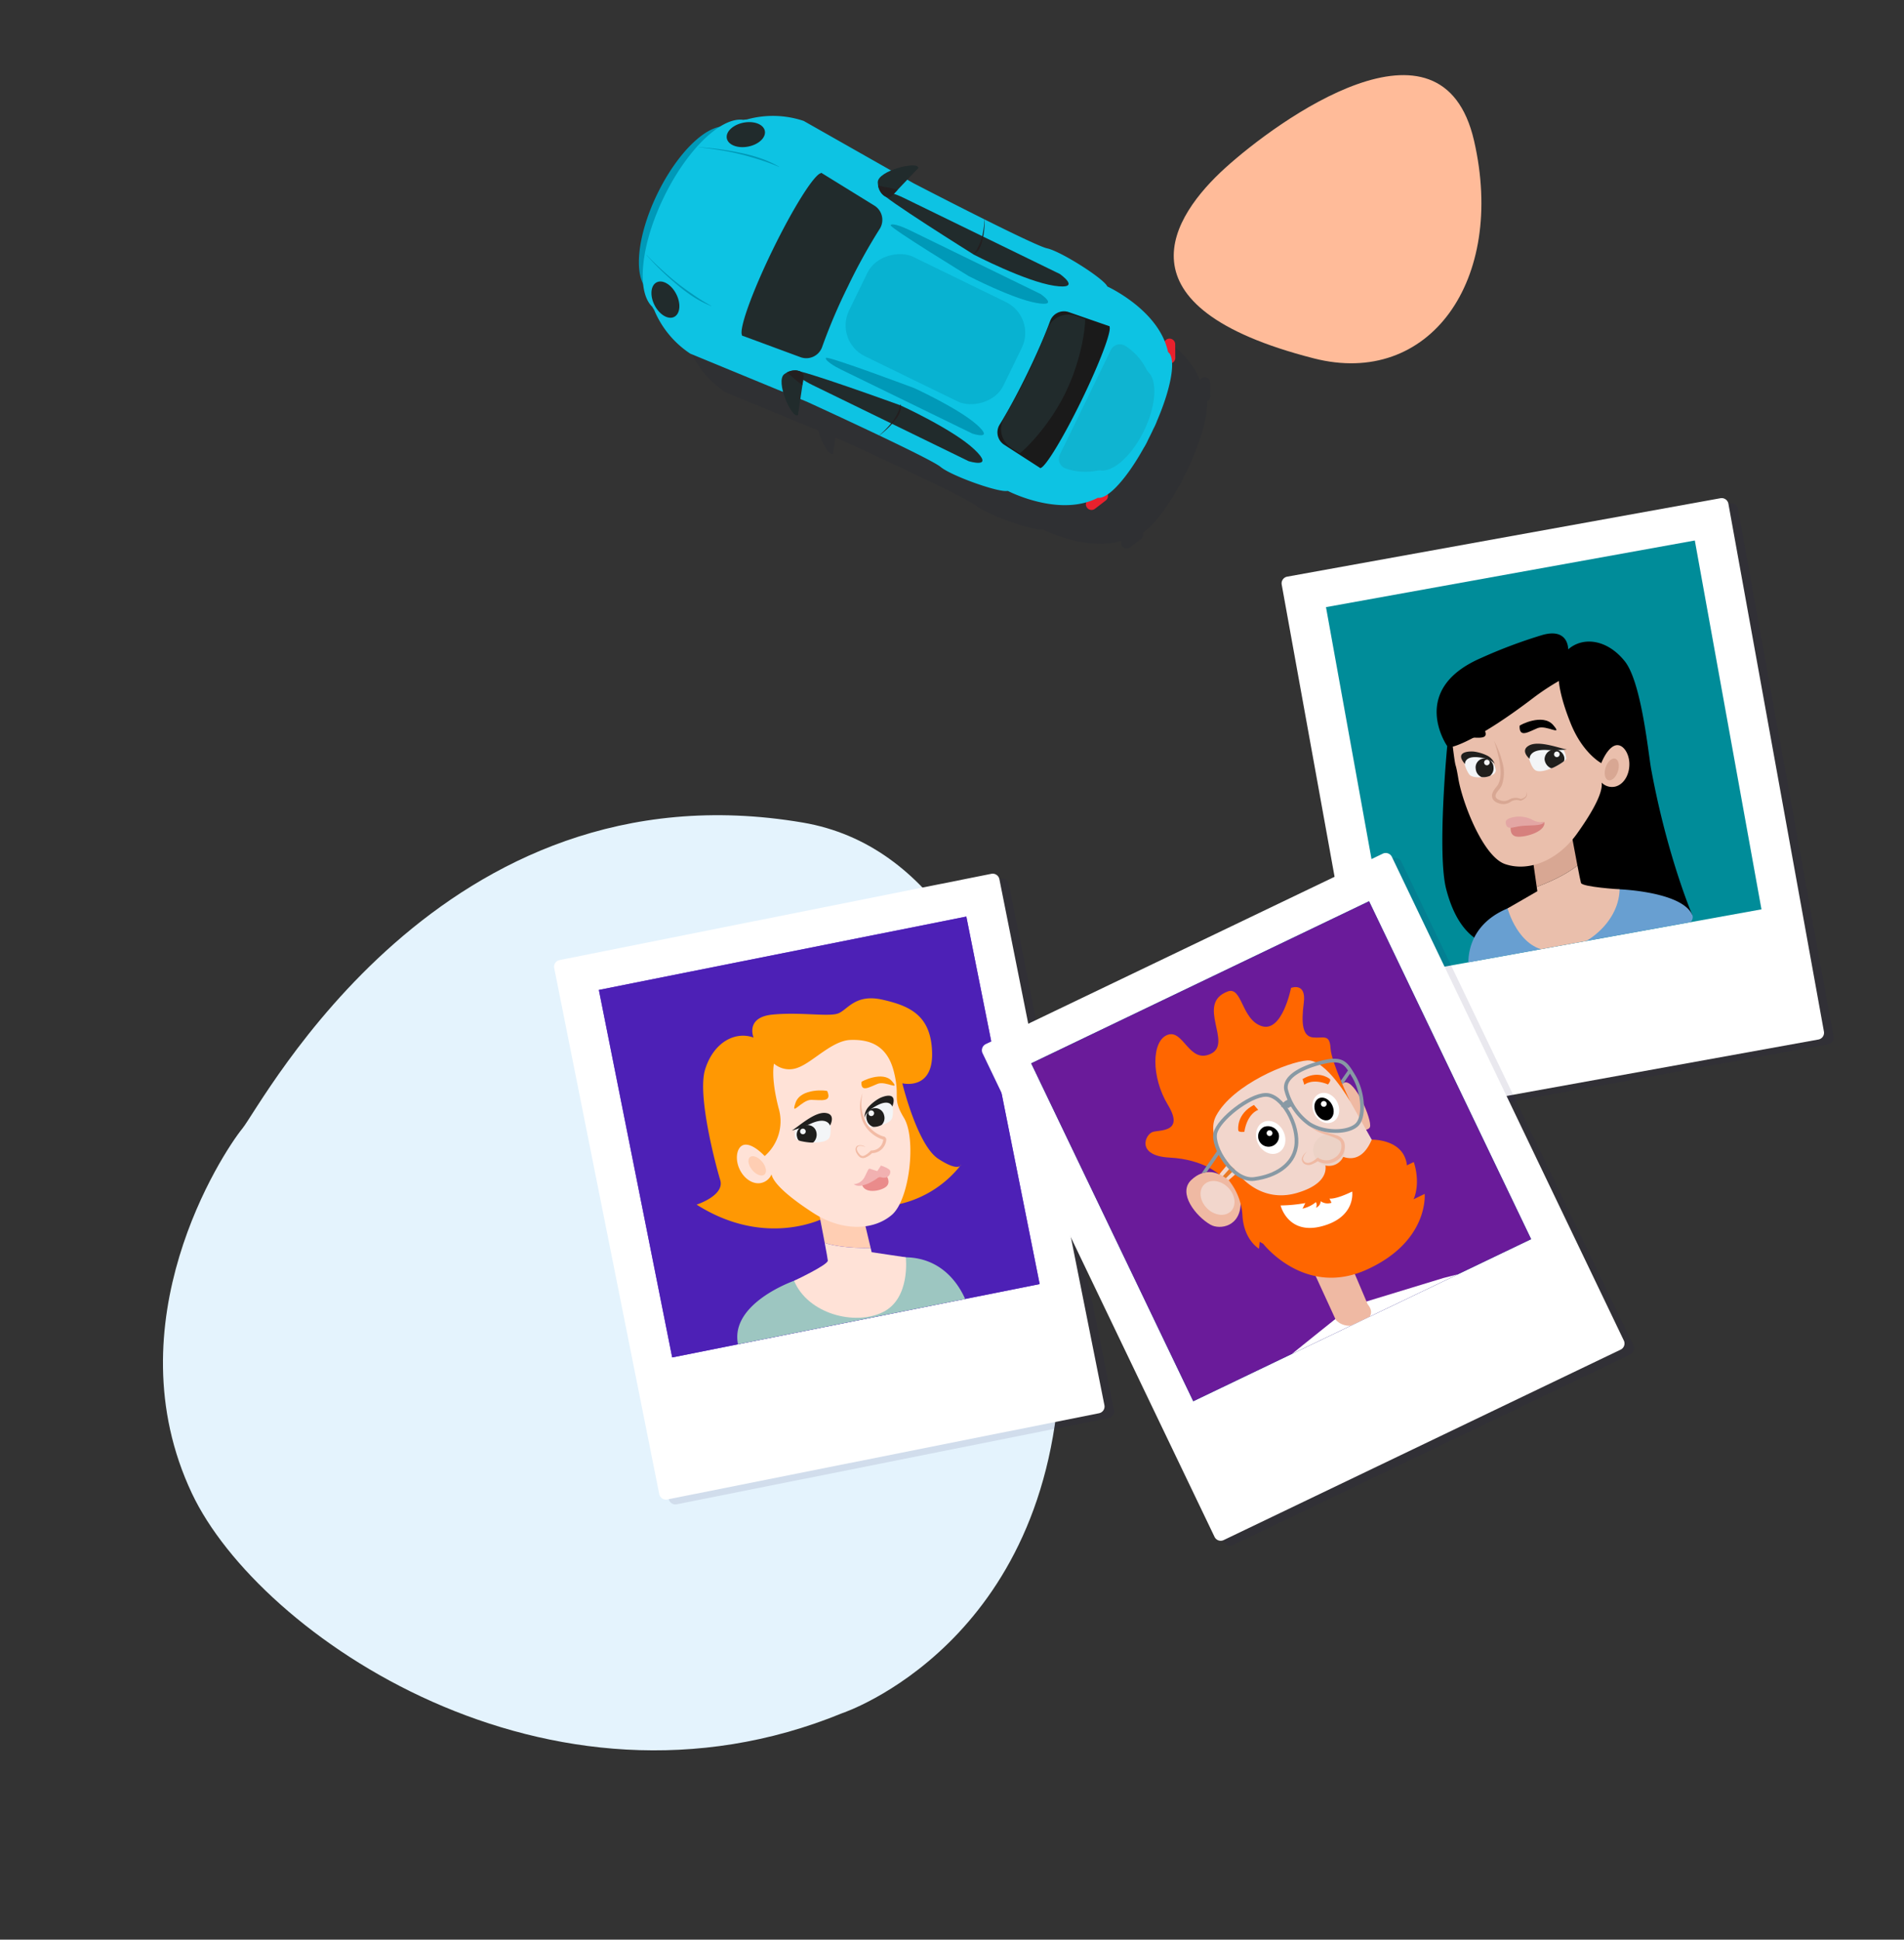
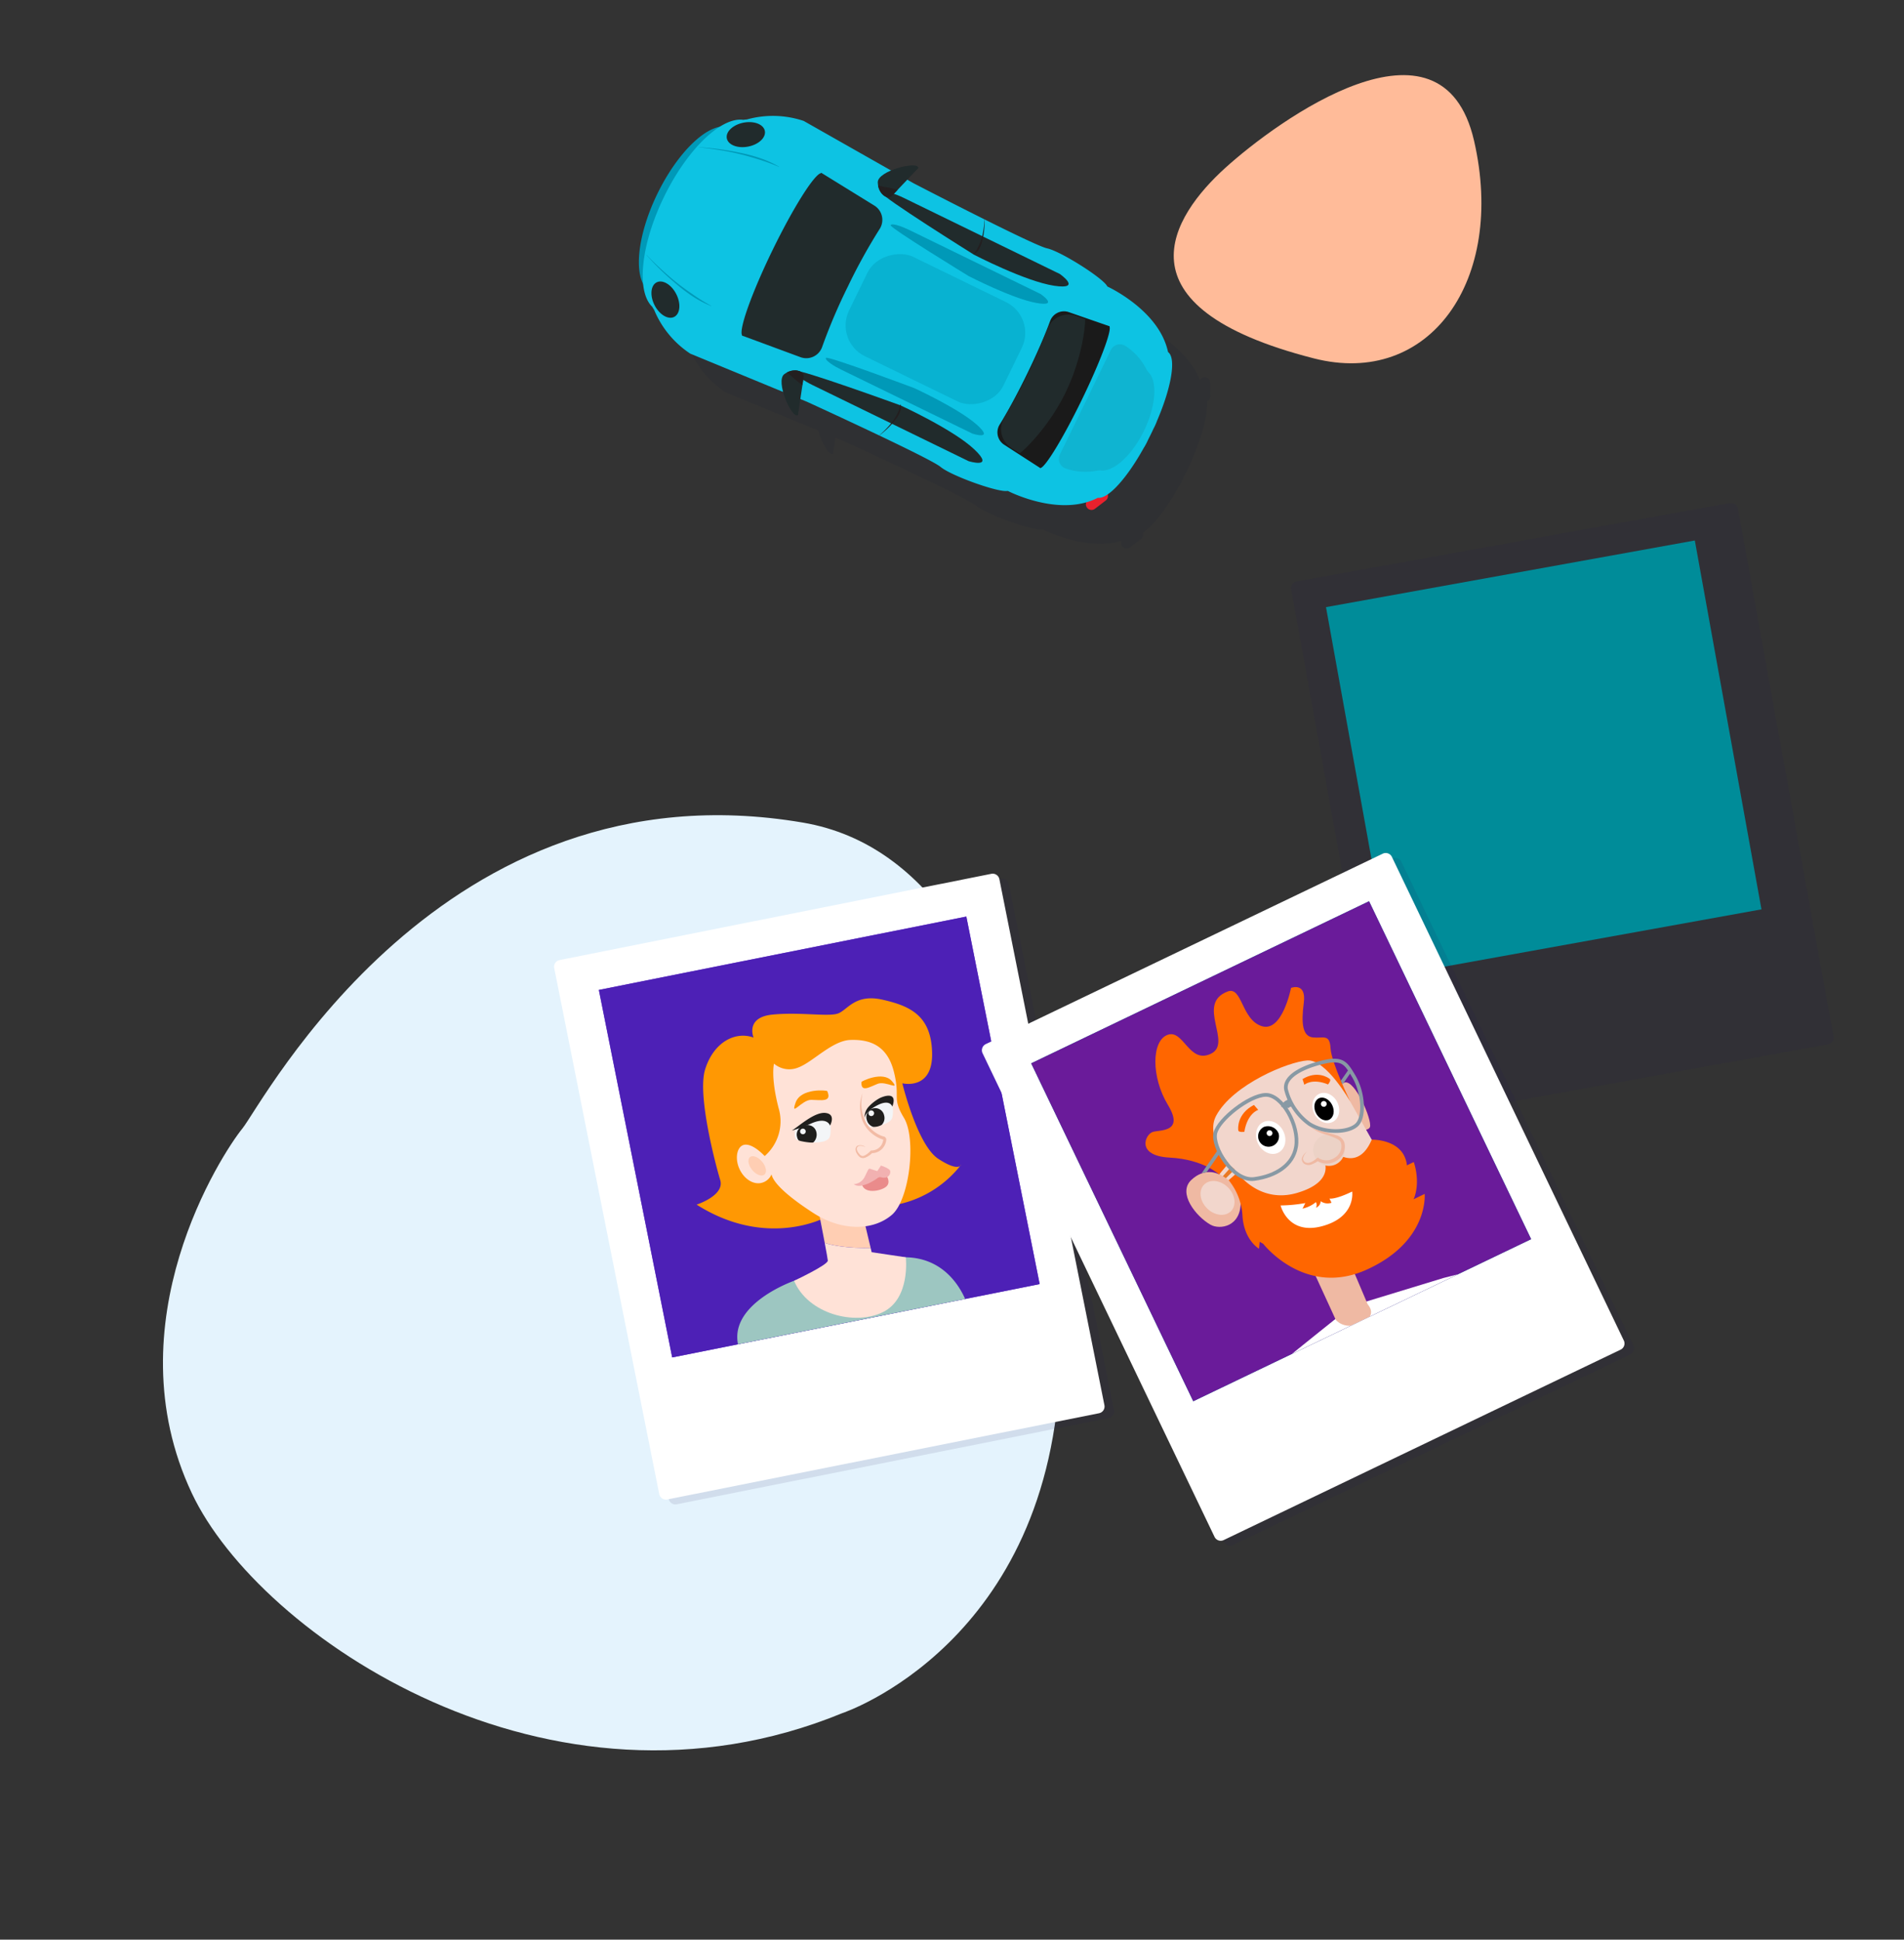
<svg xmlns="http://www.w3.org/2000/svg" width="468.267" height="476.987" viewBox="0 0 468.267 476.987">
  <rect x="0" y="0" width="468.267" height="476.987" fill="#333333" stroke="none" />
  <defs>
    <clipPath id="a">
      <rect width="92.165" height="92.165" transform="translate(0 91.534) rotate(-83.292)" fill="none" />
    </clipPath>
    <clipPath id="b">
      <rect width="92.165" height="92.164" transform="matrix(0.117, -0.993, 0.993, 0.117, 0, 91.534)" fill="#4d20b6" />
    </clipPath>
    <clipPath id="c">
      <rect width="92.164" height="92.164" transform="translate(0 91.324) rotate(-82.257)" fill="none" />
    </clipPath>
    <clipPath id="d">
-       <rect width="92.165" height="92.165" transform="translate(0 91.325) rotate(-82.258)" fill="none" />
-     </clipPath>
+       </clipPath>
    <clipPath id="e">
      <rect width="92.166" height="92.166" transform="translate(0 12.231) rotate(-7.626)" fill="none" />
    </clipPath>
    <clipPath id="f">
      <rect width="92.165" height="92.165" transform="translate(0 12.229) rotate(-7.625)" fill="#6a1b9a" />
    </clipPath>
  </defs>
  <g transform="translate(-1073.236 -5853.013)">
    <path d="M29.615,49.942S-30.5,156,20.561,196.83c70.393,56.294,149.676,3.916,156.949,1.007s51.31-26.158,54.328-72.438C234.347,86.925,195.62,9.7,118.151.645,118.151.645,64.829-9.416,29.615,49.942Z" transform="matrix(-0.875, 0.485, -0.485, -0.875, 1384.115, 6217.547)" fill="#e4f3fd" />
    <path d="M260.679,38.934c2.984-51.206,27.83-40.784,41.764-30.369S352.948,53.092,320.729,67.4s-61.755.787-60.05-28.469" transform="translate(1308.406 6189.605) rotate(-79)" fill="#fb9" />
    <g transform="translate(1373.754 6116.93) rotate(-18)">
      <g transform="translate(-163.607 -111.188)">
        <g transform="translate(0 34.369)">
          <g transform="translate(1.849 1.849)" opacity="0.1" style="mix-blend-mode:multiply;isolation:isolate">
            <path d="M110.363,173.206,2.822,160.558a1.68,1.68,0,0,1-1.472-1.866l15.405-131a1.682,1.682,0,0,1,1.869-1.473L126.162,38.862a1.683,1.683,0,0,1,1.475,1.866l-15.405,131a1.685,1.685,0,0,1-1.869,1.476" transform="translate(-1.338 -26.202)" fill="#1c1354" />
            <rect width="92.165" height="92.165" transform="translate(13.425 101.51) rotate(-83.292)" fill="#1c1354" />
            <g transform="translate(13.425 9.976)">
              <g transform="translate(0 0)" clip-path="url(#a)">
                <path d="M49.6,51.152s-.477-5.391,6.173-3.934S68.7,52.038,71.2,51.936s5.5-3.382,11.448.16S92.87,59.5,90.181,68.362s-9.26,4.791-9.26,4.791-1.2,15.559,2.653,20.369,4.942,3.122,4.942,3.122a26.773,26.773,0,0,1-19.477,4.284,145.67,145.67,0,0,0-16.306-2.254s-16.094,3-29.149-12.78c0,0,7.309.025,7.39-3.938s1.051-21.6,4.867-27.018C39.887,49.2,45.808,48.2,49.6,51.152" transform="translate(-6.261 -28.241)" fill="#1c1354" />
                <path d="M46.7,93.317l-5.847.117s-16.768.352-17.939,10.589c-.717,6.267,41.235,14.964,56.668,9.383,0,0,.968-12.9-10.813-16.981A57.926,57.926,0,0,0,46.7,93.317" transform="translate(-6.52 -10.563)" fill="#1c1354" />
                <path d="M54.435,85.063l-9.846-4.788s-.821,6.849-1.432,11.583c1.787,1.285,4.921,2.966,10.359,4.676Z" transform="translate(1.222 -15.509)" fill="#1c1354" />
                <path d="M56.209,94.391l.084-1.06c-5.438-1.71-8.571-3.391-10.359-4.675-.292,2.252-.534,4.027-.616,4.358-.258,1.027-9.428,2.162-9.428,2.162.731,8.808,10.748,15.172,18.351,14.095s9.565-11.1,9.565-11.1Z" transform="translate(-1.556 -12.305)" fill="#1c1354" />
                <path d="M48.889,55.53A5.773,5.773,0,0,0,54.2,58.282c3.811-.119,10.027-3.731,14.36-2.487s8.206,3.837,7.767,10.656-2.5,5.85-1.151,11.657S70.282,97.686,64.93,99.873c-5.707,2.333-13.04-.09-18.186-6.419s-7.049-10.236-6.849-12.211a3.567,3.567,0,0,1-3.5,1.151c-2.155-.525-3.6-2.965-3.634-5.611s1.53-5.153,3.486-4.409,3.436,4.062,3.436,4.062a11.335,11.335,0,0,0,6.906-10.169c.48-7.916,2.3-10.737,2.3-10.737" transform="translate(-2.752 -24.968)" fill="#1c1354" />
                <path d="M53.463,68.161s-.459,3.469-1.57,4.48c-1.655,1.5-7.689-1.442-7.913-2.314s.7-2.47.7-2.47l5.512-.7Z" transform="translate(1.523 -20.524)" fill="#1c1354" />
                <path d="M53.084,70.1s2.393-2.21-.127-3.324-7.47,1.214-9.206,1.584a31.513,31.513,0,0,0,5.2-.206c4.232-.4,4.136,1.946,4.136,1.946" transform="translate(1.449 -20.784)" fill="#1c1354" />
                <path d="M64.271,69.788a7.336,7.336,0,0,1-.987,2.771c-.887,1.323-5.077,1-6.039.315-.838-.593-.538-1.256-.444-1.737a3.781,3.781,0,0,1,2.01-2.517c1.368-.657,5.459-2.322,5.46,1.168" transform="translate(6.387 -20.337)" fill="#1c1354" />
                <path d="M57.041,70.837a2.4,2.4,0,0,0,.973,2.044,4.124,4.124,0,0,0,2.119.185A2.377,2.377,0,0,0,61.443,71a2.207,2.207,0,1,0-4.4-.16" transform="translate(6.528 -19.987)" fill="#1c1354" />
                <path d="M56.783,70.653A3.727,3.727,0,0,1,58.529,68.4a10.591,10.591,0,0,1,3.041-1.153c.8-.195,5.242-.546,2.549,2.9,0,0,.075-2.033-3.395-1.457s-3.941,1.968-3.941,1.968" transform="translate(6.43 -20.534)" fill="#1c1354" />
                <path d="M44.3,69.779a1.824,1.824,0,0,0,.111.894c.16.3,2.99,1.753,3.322,1.594a2.657,2.657,0,0,0,1.457-2.31,2.162,2.162,0,0,0-2.366-2.245A2.16,2.16,0,0,0,44.3,69.779" transform="translate(1.658 -20.312)" fill="#1c1354" />
                <path d="M45.1,68.758a.692.692,0,1,0,.717-.666.693.693,0,0,0-.717.666" transform="translate(1.962 -20.166)" fill="#1c1354" />
                <path d="M59.047,69.489a.692.692,0,1,1-.665-.716.691.691,0,0,1,.665.716" transform="translate(6.767 -19.906)" fill="#1c1354" />
                <path d="M59.069,80.722s.646,2.047-.963,2.644-5.678.072-5.423-2.474c.112-1.1,6.386-.17,6.386-.17" transform="translate(4.859 -15.478)" fill="#1c1354" />
                <path d="M57.8,79.72,59.071,78.7s1.866,1.313,1.754,1.975a1.409,1.409,0,0,1-1.6,1.178c-.916-.1-1.129-.8-1.885-.5s-4.832,1.4-6.039-.369a3.2,3.2,0,0,0,3.085-.86c1.407-1.4,1.537-1.772,1.919-1.487s1.5,1.08,1.5,1.08" transform="translate(4.333 -16.168)" fill="#1c1354" />
                <path d="M58.293,63.493c.058-.144,5.846-1.017,7.163,2.1s-1.357-.56-3.529-.427-4.642.82-3.634-1.67" transform="translate(6.919 -22.009)" fill="#1c1354" />
                <path d="M54.424,63.426c-.018-.178-5.92-2.8-8.294.322s1.623-.243,3.9.524,4.7,2.239,4.394-.846" transform="translate(2.08 -22.408)" fill="#1c1354" />
                <path d="M59.467,65.365c-1.626,2.683-2.181,6.141-.84,8.888a8.046,8.046,0,0,0,1.284,1.873,7.2,7.2,0,0,0,.829.766,4.418,4.418,0,0,0,.459.311.808.808,0,0,1,.213.994,3.577,3.577,0,0,1-4.443,1.914l.268-.025a4.8,4.8,0,0,1-2.072.6,1.477,1.477,0,0,1-1.113-.413,2.587,2.587,0,0,1-.477-1.008c-.2-.615-.216-1.668.634-1.939a1.942,1.942,0,0,1,1.8.9c-.477-.438-1.14-.875-1.728-.676-.582.231-.5,1.026-.3,1.59.207.665.534,1.089,1.171,1a4.694,4.694,0,0,0,1.765-.622l.138-.075.13.048A2.889,2.889,0,0,0,60.7,77.952c.083-.156-.028-.234.093-.1a4.862,4.862,0,0,1-.518-.364,8.038,8.038,0,0,1-.9-.868,8.7,8.7,0,0,1-1.359-2.073,7.773,7.773,0,0,1-.525-4.832,9.442,9.442,0,0,1,1.982-4.349" transform="translate(5.162 -21.208)" fill="#1c1354" />
                <path d="M34.98,73.222c.569,1.435,1.693,2.335,2.512,2.011s1.02-1.75.451-3.185-1.69-2.336-2.509-2.011-1.023,1.75-.453,3.185" transform="translate(-2.027 -19.448)" fill="#1c1354" />
              </g>
            </g>
          </g>
          <path d="M109.025,171.868,1.484,159.22a1.68,1.68,0,0,1-1.472-1.866l15.405-131a1.682,1.682,0,0,1,1.869-1.473L124.824,37.524A1.683,1.683,0,0,1,126.3,39.39l-15.405,131a1.685,1.685,0,0,1-1.869,1.476" transform="translate(0 -24.864)" fill="#fff" />
          <rect width="92.165" height="92.165" transform="translate(13.425 101.51) rotate(-83.292)" fill="#693fcf" />
        </g>
        <g transform="translate(13.426 44.345)">
          <rect width="92.165" height="92.164" transform="matrix(0.117, -0.993, 0.993, 0.117, 0, 91.534)" fill="#4d20b6" />
          <g transform="translate(0 0)" clip-path="url(#b)">
            <path d="M48.266,49.814s-.477-5.391,6.173-3.934S67.363,50.7,69.861,50.6s5.5-3.382,11.448.16,10.223,7.408,7.535,16.266-9.26,4.791-9.26,4.791-1.2,15.559,2.653,20.369,4.942,3.123,4.942,3.123A26.774,26.774,0,0,1,67.7,99.59a145.667,145.667,0,0,0-16.306-2.254s-16.094,3-29.149-12.78c0,0,7.309.025,7.39-3.938S30.685,59.013,34.5,53.6c4.047-5.738,9.969-6.74,13.764-3.786" transform="translate(-4.923 -26.903)" fill="#ff9803" />
            <path d="M45.361,91.979l-5.847.118s-16.768.352-17.939,10.589c-.717,6.267,41.235,14.964,56.668,9.383,0,0,.968-12.9-10.813-16.981a57.926,57.926,0,0,0-22.069-3.109" transform="translate(-5.183 -9.224)" fill="#9dc6c1" />
            <path d="M53.1,83.725l-9.846-4.788s-.821,6.849-1.432,11.583c1.787,1.286,4.921,2.966,10.359,4.676Z" transform="translate(2.559 -14.171)" fill="#ffceb3" />
            <path d="M54.871,93.053l.084-1.06c-5.438-1.71-8.571-3.391-10.359-4.675-.292,2.252-.534,4.026-.616,4.358-.258,1.027-9.428,2.162-9.428,2.162.731,8.808,10.748,15.172,18.351,14.095s9.565-11.1,9.565-11.1Z" transform="translate(-0.219 -10.967)" fill="#ffe2d7" />
            <path d="M47.551,54.192a5.773,5.773,0,0,0,5.306,2.752c3.811-.119,10.027-3.731,14.36-2.487s8.206,3.837,7.767,10.656-2.5,5.85-1.151,11.657S68.944,96.348,63.592,98.533c-5.707,2.335-13.04-.088-18.186-6.418S38.357,81.88,38.556,79.9a3.566,3.566,0,0,1-3.5,1.151c-2.155-.525-3.6-2.965-3.634-5.611s1.53-5.153,3.486-4.409S38.347,75.1,38.347,75.1a11.335,11.335,0,0,0,6.906-10.169c.48-7.916,2.3-10.737,2.3-10.737" transform="translate(-1.414 -23.63)" fill="#ffe2d7" />
            <path d="M52.125,66.823s-.459,3.469-1.57,4.48c-1.655,1.5-7.689-1.442-7.913-2.314s.7-2.47.7-2.47l5.512-.7Z" transform="translate(2.86 -19.186)" fill="#f3f5f7" />
            <path d="M51.746,68.762s2.393-2.21-.127-3.324-7.47,1.215-9.206,1.584a31.513,31.513,0,0,0,5.2-.206c4.232-.394,4.136,1.946,4.136,1.946" transform="translate(2.786 -19.446)" fill="#201f1d" />
            <path d="M62.933,68.45a7.336,7.336,0,0,1-.987,2.771c-.887,1.323-5.077,1-6.039.315-.838-.593-.538-1.256-.444-1.737a3.781,3.781,0,0,1,2.01-2.517c1.368-.657,5.459-2.322,5.46,1.168" transform="translate(7.725 -18.999)" fill="#f3f5f7" />
            <path d="M55.7,69.5a2.4,2.4,0,0,0,.973,2.044,4.125,4.125,0,0,0,2.119.185A2.377,2.377,0,0,0,60.1,69.659a2.207,2.207,0,1,0-4.4-.16" transform="translate(7.866 -18.649)" fill="#201f1d" />
            <path d="M55.445,69.315a3.727,3.727,0,0,1,1.746-2.256,10.591,10.591,0,0,1,3.041-1.153c.8-.195,5.241-.546,2.549,2.9,0,0,.075-2.033-3.395-1.457s-3.941,1.968-3.941,1.968" transform="translate(7.768 -19.195)" fill="#201f1d" />
            <path d="M42.967,68.441a1.83,1.83,0,0,0,.111.9c.16.3,2.99,1.751,3.322,1.592a2.657,2.657,0,0,0,1.457-2.31,2.161,2.161,0,0,0-2.366-2.243,2.159,2.159,0,0,0-2.523,2.065" transform="translate(2.995 -18.973)" fill="#201f1d" />
            <path d="M43.757,67.42a.692.692,0,1,0,.717-.666.693.693,0,0,0-.717.666" transform="translate(3.3 -18.828)" fill="#f3f5f7" />
            <path d="M57.709,68.151a.692.692,0,1,1-.665-.716.69.69,0,0,1,.665.716" transform="translate(8.105 -18.568)" fill="#f3f5f7" />
            <path d="M57.731,79.384s.646,2.047-.963,2.644-5.678.072-5.423-2.474c.112-1.1,6.386-.17,6.386-.17" transform="translate(6.196 -14.14)" fill="#ea8b8b" />
            <path d="M56.464,78.382l1.269-1.019s1.866,1.313,1.754,1.975a1.409,1.409,0,0,1-1.6,1.178c-.916-.1-1.129-.8-1.885-.5s-4.832,1.4-6.039-.369a3.2,3.2,0,0,0,3.085-.86c1.407-1.4,1.537-1.772,1.919-1.487s1.5,1.08,1.5,1.08" transform="translate(5.67 -14.83)" fill="#f2b1b1" />
            <path d="M56.955,62.155c.058-.144,5.846-1.017,7.163,2.1s-1.357-.56-3.529-.427-4.642.82-3.634-1.67" transform="translate(8.256 -20.67)" fill="#ff9803" />
            <path d="M53.086,62.088c-.018-.178-5.92-2.8-8.294.322s1.623-.243,3.9.524,4.7,2.239,4.394-.846" transform="translate(3.418 -21.07)" fill="#ff9803" />
            <path d="M58.129,64.027c-1.626,2.683-2.181,6.141-.84,8.888a8.046,8.046,0,0,0,1.284,1.873,7.2,7.2,0,0,0,.829.766,4.421,4.421,0,0,0,.459.311.808.808,0,0,1,.213.994,3.577,3.577,0,0,1-4.443,1.914l.268-.025a4.8,4.8,0,0,1-2.072.6,1.477,1.477,0,0,1-1.113-.413,2.586,2.586,0,0,1-.477-1.008c-.2-.615-.216-1.668.634-1.939a1.942,1.942,0,0,1,1.8.9c-.477-.438-1.14-.875-1.728-.676-.582.231-.5,1.026-.3,1.59.207.665.534,1.089,1.171,1a4.694,4.694,0,0,0,1.765-.622l.138-.075.13.048a2.889,2.889,0,0,0,3.516-1.538c.083-.156-.028-.234.093-.1a4.857,4.857,0,0,1-.518-.364,8.037,8.037,0,0,1-.9-.868,8.7,8.7,0,0,1-1.359-2.073,7.773,7.773,0,0,1-.525-4.832,9.442,9.442,0,0,1,1.982-4.349" transform="translate(6.499 -19.87)" fill="#f2bba5" />
            <path d="M33.642,71.884c.569,1.435,1.693,2.335,2.512,2.011s1.02-1.75.451-3.185S34.914,68.375,34.1,68.7s-1.023,1.75-.453,3.185" transform="translate(-0.69 -18.11)" fill="#ffceb3" />
          </g>
        </g>
        <g transform="translate(196.937)">
          <g transform="translate(1.849 1.85)" opacity="0.1" style="mix-blend-mode:multiply;isolation:isolate">
            <path d="M252.564,149.977,145.27,135.392a1.684,1.684,0,0,1-1.44-1.894L161.6,2.794a1.684,1.684,0,0,1,1.894-1.44L270.785,15.94a1.682,1.682,0,0,1,1.44,1.892l-17.769,130.7a1.682,1.682,0,0,1-1.892,1.44" transform="translate(-143.814 -1.338)" fill="#1c1354" />
            <rect width="92.164" height="92.165" transform="matrix(0.135, -0.991, 0.991, 0.135, 13.987, 101.427)" fill="#1c1354" />
            <g transform="translate(13.987 10.103)">
              <g transform="translate(0 0)" clip-path="url(#c)">
                <path d="M214.547,30.589s1.8-5.078-4.973-5.326a122.51,122.51,0,0,0-16.036.719C173.964,27.834,178.9,44.015,178.9,44.015s-10.578,24.376-11.109,33.4c-.892,15.161,7.1,19.318,18.38,20.164s37.219,4.581,37.219,4.581-1.424-15.542,1.464-37.26c.52-3.912,4.353-21.082,2.02-27.246-2.476-6.537-7.936-8.969-12.326-7.067" transform="translate(-148.662 -2.315)" fill="#1c1354" />
                <path d="M202.946,72.133l5.605,1.563s14.492,5.3,15.05,11.551-42.944,5.011-56.431-4.2c0,0,1.367-10.39,13.737-11.4a57.62,57.62,0,0,1,22.039,2.484" transform="translate(-148.873 14.601)" fill="#1c1354" />
                <path d="M185.175,60.012l10.678-2.172s-.91,6.8-1.5,11.521c-2.04.795-5.479,1.637-11.142,1.931Z" transform="translate(-142.74 10.157)" fill="#1c1354" />
                <path d="M185.369,69.151l.181-1.044c5.665-.3,9.1-1.138,11.145-1.932-.279,2.243-.487,4.014-.488,4.353-.008,1.055,8.549,4.427,8.549,4.427-2.893,8.306-14.128,11.952-21.186,9.026s-6.461-13.075-6.461-13.075Z" transform="translate(-145.078 13.343)" fill="#1c1354" />
                <path d="M206.92,33.934a59.062,59.062,0,0,0-7.1,1.959c-16.962,5.963-22.7,5.336-22.7,5.336-1.269,6.682-.354,2.7-1.131,7.94-.869,5.869-.149,20.081,4.465,23.518,4.919,3.666,12.591,3.153,19.121-1.67S208.9,62.9,209.2,60.947a3.554,3.554,0,0,0,3.085,1.979c2.207.029,4.208-1.963,4.9-4.5s-.2-5.345-2.267-5.114-4.32,3.06-4.32,3.06-3.566-3.642-4.13-11.516c-.536-7.5.453-10.918.453-10.918" transform="translate(-145.626 1.019)" fill="#1c1354" />
                <path d="M185.337,40.5a21.756,21.756,0,0,1,.318,5.514,9.207,9.207,0,0,1-1.8,5.347c-.666.838-1.65,1.162-2.1,1.722-.553.554-.305,1.194.383,1.7a2.641,2.641,0,0,0,2.268.608,3.049,3.049,0,0,1,2.794.78l-.144-.077a2.4,2.4,0,0,0,1.341-.14,1.134,1.134,0,0,0,.57-1.178,1.239,1.239,0,0,1-.46,1.359,2.637,2.637,0,0,1-1.493.382l-.057,0-.09-.08a2.632,2.632,0,0,0-2.339-.4,3.145,3.145,0,0,1-2.868-.6,2.5,2.5,0,0,1-1-1.268,1.773,1.773,0,0,1,.412-1.66c.723-.869,1.645-1.121,2.122-1.744,1.125-1.24,1.512-3.091,1.816-4.832a34.03,34.03,0,0,0,.328-5.441" transform="translate(-143.742 3.53)" fill="#1c1354" />
                <path d="M189.068,44.294s-.42,3.458.4,4.707c1.222,1.855,7.77.52,8.2-.264a4.67,4.67,0,0,0-.062-2.556l-5.139-2.044Z" transform="translate(-140.544 4.919)" fill="#1c1354" />
                <path d="M189.207,46.39s-1.755-2.724.95-3.172,6.9,3.024,8.479,3.814a31.438,31.438,0,0,1-4.96-1.491c-3.981-1.429-4.469.85-4.469.85" transform="translate(-140.664 4.552)" fill="#1c1354" />
                <path d="M177.8,43.159a7.343,7.343,0,0,0,.264,2.917c.527,1.493,4.644,2.221,5.742,1.8.954-.364.829-1.078.858-1.563a3.76,3.76,0,0,0-1.313-2.925c-1.153-.973-4.683-3.594-5.551-.231" transform="translate(-144.828 3.91)" fill="#1c1354" />
                <path d="M183.676,45.724a2.377,2.377,0,0,1-1.446,1.728,4.1,4.1,0,0,1-2.089-.346,2.368,2.368,0,0,1-.746-2.321,2.2,2.2,0,1,1,4.281.939" transform="translate(-144.222 4.452)" fill="#1c1354" />
                <path d="M184.892,45.9a3.72,3.72,0,0,0-1.121-2.608,10.625,10.625,0,0,0-2.646-1.866c-.727-.384-4.915-1.827-3.176,2.159,0,0,.433-1.977,3.634-.56s3.309,2.875,3.309,2.875" transform="translate(-144.913 3.663)" fill="#1c1354" />
                <path d="M196.334,47.894a1.847,1.847,0,0,1-.329.835c-.229.249-3.317.945-3.6.71a2.639,2.639,0,0,1-.829-2.588,2.453,2.453,0,0,1,4.755,1.042" transform="translate(-139.568 5.323)" fill="#1c1354" />
                <path d="M194.77,46.571a.688.688,0,1,1-.524-.821.685.685,0,0,1,.524.821" transform="translate(-138.843 5.53)" fill="#1c1354" />
                <path d="M181.142,43.81a.688.688,0,1,0,.82-.522.689.689,0,0,0-.82.522" transform="translate(-143.538 4.588)" fill="#1c1354" />
                <path d="M182.319,55.826s-1.131,1.814.272,2.788,7.446,1.381,7.829-1.135Z" transform="translate(-143.247 9.387)" fill="#1c1354" />
                <path d="M181.481,55.338c-.234,1.707,1.176,1.446,2.959,1.736,2.285.373,5.219,1.744,6.147.93a4.769,4.769,0,0,1-2.759-1.6,7.183,7.183,0,0,0-4.158-1.923c-1.456-.138-2.091.134-2.189.853" transform="translate(-143.412 8.861)" fill="#1c1354" />
                <path d="M185.239,38.414c-.021-.155-5.381-2.431-7.425.242s1.449-.2,3.508.466,4.27,1.942,3.917-.708" transform="translate(-145.041 2.329)" fill="#1c1354" />
                <path d="M189.234,39.438c.062-.167,6.4-1.232,7.913,2.369s-1.5-.637-3.888-.463-5.083.991-4.025-1.906" transform="translate(-140.529 3.018)" fill="#1c1354" />
                <path d="M204.227,53.419c-.9,1.243-2.212,1.831-2.918,1.315s-.55-1.941.354-3.182,2.212-1.83,2.919-1.316.549,1.941-.355,3.183" transform="translate(-135.993 7.179)" fill="#1c1354" />
              </g>
            </g>
          </g>
-           <path d="M251.226,148.639,143.932,134.054a1.684,1.684,0,0,1-1.44-1.894L160.26,1.456a1.683,1.683,0,0,1,1.894-1.44L269.447,14.6a1.681,1.681,0,0,1,1.44,1.892L253.119,147.2a1.682,1.682,0,0,1-1.892,1.44" transform="translate(-142.476 0)" fill="#fff" />
          <rect width="92.164" height="92.165" transform="matrix(0.135, -0.991, 0.991, 0.135, 13.987, 101.427)" fill="#008c99" />
        </g>
        <g transform="translate(210.924 10.103)">
          <g transform="translate(0 0)" clip-path="url(#d)">
            <path d="M213.209,29.251s1.8-5.078-4.973-5.326a122.509,122.509,0,0,0-16.036.719c-19.574,1.852-14.638,18.033-14.638,18.033s-10.578,24.376-11.109,33.4c-.892,15.161,7.1,19.318,18.38,20.164s37.219,4.581,37.219,4.581-1.424-15.542,1.464-37.26c.52-3.912,4.353-21.082,2.019-27.246-2.476-6.537-7.935-8.969-12.326-7.067" transform="translate(-147.324 -0.976)" />
            <path d="M201.608,70.795l5.605,1.563s14.492,5.3,15.05,11.551-42.944,5.011-56.431-4.2c0,0,1.367-10.39,13.737-11.4a57.62,57.62,0,0,1,22.039,2.484" transform="translate(-147.535 15.94)" fill="#689fd1" />
            <path d="M183.837,58.674,194.515,56.5s-.91,6.8-1.5,11.521c-2.04.795-5.479,1.637-11.142,1.931Z" transform="translate(-141.402 11.496)" fill="#d8a793" />
            <path d="M184.031,67.813l.181-1.044c5.664-.3,9.1-1.138,11.145-1.932-.279,2.243-.487,4.013-.488,4.353-.008,1.055,8.549,4.427,8.549,4.427-2.893,8.306-14.128,11.952-21.186,9.026s-6.461-13.075-6.461-13.075Z" transform="translate(-143.74 14.682)" fill="#eabfac" />
            <path d="M205.582,32.6a59.059,59.059,0,0,0-7.1,1.959c-16.962,5.963-22.7,5.335-22.7,5.335-1.269,6.682-.354,2.7-1.131,7.94-.869,5.869-.149,20.081,4.465,23.518,4.919,3.666,12.591,3.153,19.121-1.67s9.334-8.114,9.633-10.068a3.553,3.553,0,0,0,3.085,1.979c2.207.029,4.208-1.963,4.9-4.5s-.2-5.345-2.267-5.114-4.32,3.06-4.32,3.06-3.566-3.642-4.13-11.516c-.536-7.5.453-10.918.453-10.918" transform="translate(-144.288 2.358)" fill="#eabfac" />
            <path d="M184,39.165a21.754,21.754,0,0,1,.318,5.514,9.207,9.207,0,0,1-1.8,5.347c-.666.838-1.65,1.162-2.1,1.722-.553.554-.305,1.194.383,1.7a2.641,2.641,0,0,0,2.268.608,3.052,3.052,0,0,1,2.794.778l-.144-.076a2.4,2.4,0,0,0,1.341-.14,1.134,1.134,0,0,0,.569-1.178,1.239,1.239,0,0,1-.46,1.359,2.637,2.637,0,0,1-1.493.381l-.057,0-.09-.08a2.632,2.632,0,0,0-2.339-.4,3.146,3.146,0,0,1-2.868-.6,2.5,2.5,0,0,1-1-1.268,1.773,1.773,0,0,1,.412-1.66c.723-.869,1.645-1.121,2.122-1.744,1.125-1.24,1.512-3.091,1.816-4.832A34.029,34.029,0,0,0,184,39.165" transform="translate(-142.404 4.869)" fill="#d8a793" />
            <path d="M187.73,42.956s-.42,3.458.4,4.707c1.222,1.855,7.77.52,8.2-.264a4.67,4.67,0,0,0-.062-2.556L191.13,42.8Z" transform="translate(-139.206 6.258)" fill="#f3f5f7" />
            <path d="M187.869,45.052s-1.755-2.723.95-3.172,6.9,3.024,8.479,3.814a31.438,31.438,0,0,1-4.96-1.491c-3.981-1.429-4.469.85-4.469.85" transform="translate(-139.325 5.891)" fill="#201f1d" />
            <path d="M176.459,41.821a7.343,7.343,0,0,0,.264,2.917c.527,1.493,4.644,2.221,5.742,1.8.954-.364.829-1.078.858-1.563a3.761,3.761,0,0,0-1.313-2.925c-1.153-.973-4.683-3.594-5.551-.231" transform="translate(-143.489 5.249)" fill="#f3f5f7" />
            <path d="M182.338,44.386a2.377,2.377,0,0,1-1.446,1.728,4.1,4.1,0,0,1-2.089-.346,2.368,2.368,0,0,1-.746-2.321,2.2,2.2,0,1,1,4.281.939" transform="translate(-142.884 5.791)" fill="#201f1d" />
            <path d="M183.554,44.559a3.721,3.721,0,0,0-1.121-2.608,10.624,10.624,0,0,0-2.646-1.866c-.727-.384-4.915-1.827-3.176,2.159,0,0,.433-1.977,3.634-.56s3.309,2.875,3.309,2.875" transform="translate(-143.575 5.002)" fill="#201f1d" />
            <path d="M195,46.556a1.847,1.847,0,0,1-.329.835c-.229.249-3.317.945-3.6.71a2.639,2.639,0,0,1-.829-2.588A2.453,2.453,0,0,1,195,46.556" transform="translate(-138.23 6.662)" fill="#201f1d" />
            <path d="M193.432,45.233a.688.688,0,1,1-.524-.821.685.685,0,0,1,.524.821" transform="translate(-137.505 6.869)" fill="#f3f5f7" />
            <path d="M179.8,42.472a.688.688,0,1,0,.82-.522.689.689,0,0,0-.82.522" transform="translate(-142.2 5.927)" fill="#f3f5f7" />
            <path d="M180.981,54.488s-1.131,1.814.272,2.788,7.446,1.381,7.829-1.135Z" transform="translate(-141.909 10.726)" fill="#d6807d" />
            <path d="M180.143,54c-.234,1.707,1.176,1.446,2.959,1.736,2.285.373,5.219,1.744,6.147.93a4.769,4.769,0,0,1-2.759-1.6,7.183,7.183,0,0,0-4.159-1.923c-1.454-.138-2.09.134-2.188.853" transform="translate(-142.074 10.2)" fill="#e3a6a4" />
            <path d="M183.9,37.076c-.021-.155-5.381-2.431-7.425.242s1.449-.2,3.508.466,4.27,1.942,3.917-.708" transform="translate(-143.703 3.668)" />
            <path d="M187.9,38.1c.062-.167,6.4-1.232,7.913,2.369s-1.5-.637-3.888-.463S186.839,41,187.9,38.1" transform="translate(-139.191 4.357)" />
            <path d="M202.889,52.081c-.9,1.243-2.212,1.831-2.918,1.315s-.55-1.941.354-3.182,2.212-1.83,2.919-1.316.549,1.941-.355,3.183" transform="translate(-134.655 8.518)" fill="#d8a793" />
          </g>
        </g>
        <g transform="translate(109.126 72.053)">
          <g transform="translate(1.849 1.848)" opacity="0.1" style="mix-blend-mode:multiply;isolation:isolate">
            <path d="M207.019,187.554,99.7,201.923a1.682,1.682,0,0,1-1.891-1.444L80.3,69.741a1.685,1.685,0,0,1,1.443-1.892l107.325-14.37a1.682,1.682,0,0,1,1.89,1.444l17.5,130.74a1.681,1.681,0,0,1-1.444,1.89" transform="translate(-80.286 -53.464)" fill="#1c1354" />
            <rect width="92.164" height="92.165" transform="matrix(0.991, -0.133, 0.133, 0.991, 10.618, 22.33)" fill="#1c1354" />
            <g transform="translate(10.616 10.099)">
              <g transform="translate(0 0)" clip-path="url(#e)">
                <path d="M134.2,128.3c-.459.064-11.182,4.141-18.857,7.074a46.1,46.1,0,0,0,42.423-6.318l-.119-.33Z" transform="translate(-77.501 -34.957)" fill="#1c1354" />
                <path d="M124.277,120.105l1.563,13.333s1.122,3.2,5.731,2.716,2.918-3.873,2.918-3.873l-.922-10.482Z" transform="translate(-74.087 -38.09)" fill="#1c1354" />
                <path d="M115.951,98.96s-2.491-2.593-6.7-.586-1.675,8.851,1.125,11.925c1.725,1.892,7.03,2.9,8.841-3.232s-3.262-8.107-3.262-8.107" transform="translate(-80.686 -46.688)" fill="#1c1354" />
                <path d="M137.653,93.131s.513-3.168,3.181-3.037,3.613,10.9,2.543,12.335c-.46.616-2.166.553-2.957-1.294Z" transform="translate(-68.974 -49.563)" fill="#1c1354" />
                <path d="M148.368,89.14l4.322,21.415-1.887,5.033L124.618,116s-7.766-7.307-9.087-9.083a18.157,18.157,0,0,0-1.468-1.829l-1.183-16.02s10.3-4.856,10.487-4.882,13.372-2.149,13.372-2.149l6.448.637Z" transform="translate(-78.443 -52.643)" fill="#1c1354" />
                <path d="M117.794,110.422s-2.447-4.715-10.278-7.716-3.945-7.327-1.995-7.283,7.4,2.535,5.588-5.195,1.006-16.214,5.235-16.387,2.777,8.541,8.736,7.707.142-12.837,8.585-13.282c3.91-.232,1.07,7.625,5.389,10.7s9.748-6.722,9.748-6.722,4.094-.257,1.843,4.47-2.8,7.746-.469,8.784,4.2.358,3.283,3.848.56,14,.56,14-2.379-11.746-6.915-12.9-19.223-.04-25.525,5.989c-4.133,3.953-.735,12.078-.735,12.078Z" transform="translate(-82.29 -57.907)" fill="#1c1354" />
                <path d="M124.92,88.908l.628,1.48s-2.773-.088-4.914,4.076c0,0-1.364-.252-1.308-.77s.975-4.028,5.594-4.787" transform="translate(-75.98 -50.015)" fill="#1c1354" />
                <path d="M133.024,87.263l-.014,1.469s2.313-1.046,5.575,1.722c0,0,1.064-.69.836-1.109s-2.232-3.059-6.4-2.083" transform="translate(-70.749 -50.725)" fill="#1c1354" />
                <path d="M116.937,98.1l.555.92-2.732,1.38-.567-.7Z" transform="translate(-77.942 -46.503)" fill="#1c1354" />
                <path d="M114.959,100.552l2.617-1.107s2.664,9.03,12.479,9.285,8.7-5.576,8.7-5.576l3.634-.509s3.794,5.457,9.115-.7c0,0,7.625,2.246,6.281,8.686l1.848-.258s.223,5.063-2.85,8.7l2.979-.416s-2.534,11.384-19.215,13.3-22.336-13.893-22.336-13.893l-.675-.74-.693,1.562s-2.792-3.076-1.406-8.784a15.14,15.14,0,0,0-.474-9.542" transform="translate(-77.649 -45.987)" fill="#1c1354" />
                <path d="M122.361,107.377a36.169,36.169,0,0,0,5.956,1.32l-1.062,1.093a7.938,7.938,0,0,0,3.635-.507,1.584,1.584,0,0,1-.424,1.319,1.83,1.83,0,0,0,1.6-1.168,2.911,2.911,0,0,0,2.413,1.185l-.158-1.133s1.194.726,5.841.076c0,0-1,6.285-9.692,5.821s-8.11-8-8.11-8" transform="translate(-74.822 -42.955)" fill="#1c1354" />
                <path d="M128.812,96c.322,2.289-.952,4.361-2.845,4.626s-3.686-1.377-4.009-3.669.952-4.361,2.845-4.626,3.686,1.378,4.009,3.669" transform="translate(-74.992 -48.716)" fill="#1c1354" />
                <path d="M127.373,95.854a2.568,2.568,0,1,1-2.921-2.673,2.822,2.822,0,0,1,2.921,2.673" transform="translate(-74.827 -48.389)" fill="#1c1354" />
                <path d="M139.376,93.987c.294,2.093-.872,3.986-2.6,4.23s-3.37-1.259-3.664-3.353.871-3.986,2.6-4.23,3.371,1.259,3.666,3.353" transform="translate(-70.727 -49.365)" fill="#1c1354" />
                <path d="M137.838,93.939c.223,1.6-.582,3.03-1.8,3.2s-2.386-.986-2.61-2.582.581-3.03,1.8-3.2,2.387.986,2.611,2.583" transform="translate(-70.603 -49.085)" fill="#1c1354" />
                <path d="M138.41,100.654a3.89,3.89,0,1,1-4.274-2.762,3.617,3.617,0,0,1,4.274,2.762" transform="translate(-71.61 -46.597)" fill="#1c1354" />
                <path d="M130.386,101.254a3.6,3.6,0,0,0-1.355,1.049,1.023,1.023,0,0,0,.076,1.373c.672.741,2,.328,3-.062l.252-.1.174.224a3.642,3.642,0,0,0,3.843,1.093,3.27,3.27,0,0,0,2.534-2.907c.057-.654-.411-1.127-.98-1.65-.552-.506-1.179-.968-1.8-1.435a10.812,10.812,0,0,1-3.32-3.283c.91,1.276,2.361,1.967,3.646,2.836a23.7,23.7,0,0,1,1.972,1.337,2.816,2.816,0,0,1,1.3,2.185,3.961,3.961,0,0,1-3.121,3.736,4.391,4.391,0,0,1-4.673-1.491l.427.126a7.155,7.155,0,0,1-1.83.364,2.023,2.023,0,0,1-1.8-.7,1.356,1.356,0,0,1,.116-1.789,3.778,3.778,0,0,1,1.543-.9" transform="translate(-72.493 -47.473)" fill="#1c1354" />
                <path d="M130.13,87.907c-3.865-1.14-12.816,2.16-14.653,5.1s.394,12.76,5.63,13.709,10.063-.276,12.187-4.332C135.757,97.677,133.995,89.047,130.13,87.907Z" transform="translate(-77.693 -50.486)" fill="none" stroke="#1c1354" stroke-miterlimit="10" stroke-width="0.909" />
                <path d="M129.676,89.04a14.809,14.809,0,0,0,2.863,9.9c3.109,3.689,9.1,5.135,11.372,3.557s3.616-7.113,2.579-11.5c-.748-3.154-1-4.957-5.442-5.438S130.22,85.453,129.676,89.04Z" transform="translate(-72.052 -51.357)" fill="none" stroke="#1c1354" stroke-miterlimit="10" stroke-width="0.909" />
                <path d="M112.081,98.814l-1.313-.089,5.429-4.119.615.62Z" transform="translate(-79.251 -47.837)" fill="#1c1354" />
                <path d="M139.413,90.137l2.637-2,.615.62-3.161,2.4Z" transform="translate(-68.301 -50.31)" fill="#1c1354" />
                <path d="M128.471,91.212s.411-.811,1.775-.633" transform="translate(-72.484 -49.386)" fill="none" stroke="#1c1354" stroke-miterlimit="10" stroke-width="1.85" />
                <path d="M116.642,102.709c.954,2.373.174,4.814-1.74,5.453s-4.238-.767-5.19-3.142-.176-4.813,1.74-5.452,4.238.767,5.19,3.14" transform="translate(-79.81 -45.999)" fill="#1c1354" />
                <path d="M125.363,94.638a.709.709,0,1,1-.8-.608.708.708,0,0,1,.8.608" transform="translate(-74.211 -48.059)" fill="#1c1354" />
                <path d="M136.151,92.677a.709.709,0,1,1-.8-.61.708.708,0,0,1,.8.61" transform="translate(-70.087 -48.809)" fill="#1c1354" />
              </g>
            </g>
          </g>
          <path d="M205.681,186.215,98.359,200.585a1.681,1.681,0,0,1-1.891-1.444L78.963,68.4a1.684,1.684,0,0,1,1.443-1.892L187.731,52.142a1.681,1.681,0,0,1,1.89,1.443l17.5,130.741a1.681,1.681,0,0,1-1.444,1.89" transform="translate(-78.948 -52.127)" fill="#fff" />
          <rect width="92.164" height="92.165" transform="translate(10.618 22.329) rotate(-7.626)" fill="#008c99" />
        </g>
        <g transform="translate(119.744 82.153)">
          <rect width="92.165" height="92.165" transform="translate(0 12.229) rotate(-7.625)" fill="#6a1b9a" />
          <g transform="translate(0 0)" clip-path="url(#f)">
            <path d="M132.864,126.962c-.459.064-11.182,4.141-18.857,7.074a45.935,45.935,0,0,0,21.27,2.177c7.933-1.062,18.618-4.174,24.648-8.591l-3.615-.235Z" transform="translate(-76.165 -33.621)" fill="#fff" />
            <path d="M122.939,118.767,124.5,132.1s1.122,3.2,5.731,2.716,2.918-3.873,2.918-3.873l-.922-10.482Z" transform="translate(-72.75 -36.753)" fill="#efb9a3" />
            <path d="M114.613,97.622s-2.491-2.593-6.7-.585-1.675,8.849,1.125,11.923c1.725,1.892,7.03,2.9,8.841-3.232s-3.262-8.107-3.262-8.107" transform="translate(-79.35 -45.351)" fill="#efb9a3" />
            <path d="M136.315,91.793s.513-3.168,3.181-3.037,3.613,10.9,2.543,12.335c-.46.617-2.166.553-2.957-1.294Z" transform="translate(-67.637 -48.226)" fill="#efb9a3" />
            <path d="M147.03,87.8l4.322,21.415-1.887,5.033-26.185.408s-7.767-7.307-9.087-9.083a18.157,18.157,0,0,0-1.468-1.829l-1.183-16.02s10.3-4.856,10.486-4.882S135.4,80.694,135.4,80.694l6.448.637Z" transform="translate(-77.107 -51.307)" fill="#f2d6cc" />
            <path d="M116.456,109.084s-2.447-4.715-10.278-7.716-3.945-7.327-1.995-7.283,7.4,2.535,5.588-5.194,1.006-16.214,5.235-16.387,2.777,8.541,8.736,7.707.144-12.837,8.585-13.282c3.91-.232,1.07,7.625,5.389,10.7s9.748-6.722,9.748-6.722,4.094-.257,1.843,4.47-2.8,7.746-.469,8.784,4.2.358,3.283,3.848.56,14,.56,14-2.379-11.746-6.915-12.9-19.223-.04-25.525,5.989c-4.133,3.953-.735,12.078-.735,12.078Z" transform="translate(-80.954 -56.57)" fill="#f60" />
            <path d="M123.582,87.57l.628,1.48s-2.773-.088-4.914,4.076c0,0-1.364-.252-1.308-.77s.974-4.028,5.594-4.787" transform="translate(-74.643 -48.678)" fill="#f60" />
            <path d="M131.686,85.925l-.014,1.469s2.313-1.046,5.575,1.722c0,0,1.064-.69.836-1.109s-2.232-3.059-6.4-2.083" transform="translate(-69.412 -49.389)" fill="#f60" />
            <path d="M115.6,96.757l.555.92-2.732,1.38-.567-.7Z" transform="translate(-76.605 -45.166)" fill="#e97924" />
            <path d="M113.621,99.214l2.617-1.107s2.664,9.03,12.479,9.285,8.7-5.576,8.7-5.576l3.634-.509s3.794,5.457,9.115-.7c0,0,7.624,2.246,6.281,8.686l1.848-.258s.223,5.063-2.85,8.7l2.979-.416s-2.534,11.384-19.215,13.3-22.336-13.893-22.336-13.893l-.675-.739-.692,1.562s-2.792-3.076-1.406-8.784a15.141,15.141,0,0,0-.474-9.542" transform="translate(-76.312 -44.651)" fill="#f60" />
            <path d="M121.023,106.039a36.17,36.17,0,0,0,5.956,1.32l-1.062,1.093a7.938,7.938,0,0,0,3.635-.507,1.584,1.584,0,0,1-.424,1.319,1.83,1.83,0,0,0,1.6-1.168,2.908,2.908,0,0,0,2.413,1.183l-.158-1.132s1.194.726,5.841.076c0,0-1,6.285-9.692,5.819s-8.11-8-8.11-8" transform="translate(-73.486 -41.619)" fill="#fff" />
            <path d="M127.474,94.664c.322,2.289-.952,4.361-2.845,4.626s-3.686-1.377-4.009-3.668.952-4.361,2.845-4.626,3.686,1.378,4.009,3.669" transform="translate(-73.656 -47.38)" fill="#fff" />
            <path d="M126.035,94.516a2.568,2.568,0,1,1-2.921-2.673,2.822,2.822,0,0,1,2.921,2.673" transform="translate(-73.49 -47.053)" />
            <path d="M138.038,92.649c.294,2.093-.872,3.986-2.6,4.23s-3.37-1.259-3.664-3.353.871-3.986,2.6-4.23,3.371,1.261,3.666,3.353" transform="translate(-69.391 -48.028)" fill="#fff" />
            <path d="M136.5,92.6c.223,1.6-.582,3.03-1.8,3.2s-2.386-.986-2.61-2.582.581-3.03,1.8-3.2S136.276,91,136.5,92.6" transform="translate(-69.267 -47.749)" />
            <path d="M137.072,99.316a3.89,3.89,0,1,1-4.274-2.762,3.617,3.617,0,0,1,4.274,2.762" transform="translate(-70.273 -45.261)" fill="#ecd2c6" />
            <path d="M129.048,99.916a3.6,3.6,0,0,0-1.355,1.049,1.023,1.023,0,0,0,.076,1.373c.672.741,2,.328,3-.062l.252-.1.174.224a3.641,3.641,0,0,0,3.843,1.093,3.27,3.27,0,0,0,2.534-2.907c.057-.654-.411-1.127-.98-1.65-.551-.506-1.179-.968-1.8-1.435a10.812,10.812,0,0,1-3.32-3.283c.91,1.276,2.361,1.967,3.646,2.836a23.694,23.694,0,0,1,1.972,1.337,2.816,2.816,0,0,1,1.3,2.185,3.961,3.961,0,0,1-3.121,3.736,4.393,4.393,0,0,1-4.673-1.49l.427.124a7.153,7.153,0,0,1-1.83.364,2.023,2.023,0,0,1-1.8-.7,1.356,1.356,0,0,1,.116-1.789,3.778,3.778,0,0,1,1.543-.9" transform="translate(-71.157 -46.136)" fill="#efb9a3" />
            <path d="M128.792,86.569c-3.865-1.14-12.816,2.16-14.653,5.1s.394,12.76,5.63,13.709,10.063-.276,12.187-4.332C134.419,96.339,132.657,87.709,128.792,86.569Z" transform="translate(-76.357 -49.149)" fill="none" stroke="#8899a4" stroke-miterlimit="10" stroke-width="0.909" />
            <path d="M128.338,87.7a14.809,14.809,0,0,0,2.863,9.9c3.109,3.689,9.1,5.135,11.372,3.557s3.616-7.113,2.579-11.5c-.748-3.154-1-4.957-5.442-5.438S128.882,84.115,128.338,87.7Z" transform="translate(-70.716 -50.02)" fill="none" stroke="#8899a4" stroke-miterlimit="10" stroke-width="0.909" />
            <path d="M110.743,97.476l-1.313-.089,5.429-4.119.615.62Z" transform="translate(-77.914 -46.501)" fill="#8899a4" />
            <path d="M138.075,88.8l2.637-2,.615.62-3.161,2.4Z" transform="translate(-66.965 -48.973)" fill="#8899a4" />
            <path d="M127.133,89.874s.411-.811,1.775-.634" transform="translate(-71.147 -48.05)" fill="none" stroke="#8899a4" stroke-miterlimit="10" stroke-width="1.85" />
            <path d="M115.3,101.371c.954,2.373.174,4.814-1.74,5.453s-4.238-.767-5.19-3.142-.176-4.813,1.74-5.452,4.238.767,5.19,3.14" transform="translate(-78.474 -44.662)" fill="#f2d6cc" />
            <path d="M124.025,93.3a.709.709,0,1,1-.8-.608.708.708,0,0,1,.8.608" transform="translate(-72.875 -46.723)" fill="#fff" />
            <path d="M134.813,91.338a.709.709,0,1,1-.8-.608.708.708,0,0,1,.8.608" transform="translate(-68.751 -47.473)" fill="#fff" />
          </g>
        </g>
      </g>
    </g>
    <path d="M131.893,56.152a1.39,1.39,0,0,0-2.577-.715c-3.5-8.661-14.108-13.486-14.108-13.486-.888-1.971-11.478-8.672-14.826-9.381S67.54,16.559,67.54,16.559L66,15.684l2.325-2.447.408-.43c-.029-1.139-3.82-.619-6.723.614L40.522,1.235A23.816,23.816,0,0,0,26.532.882a6.856,6.856,0,0,0-.858.09,8.954,8.954,0,0,0-5.834,1.72C15.2,3.569,8.988,10.029,4.559,19.113S-1.13,37.064,1.032,41.264a8.948,8.948,0,0,0,2.239,5.663,6.829,6.829,0,0,0,.458.731,23.824,23.824,0,0,0,8.9,10.8l22.833,9.416c.816,3.047,2.743,6.356,3.659,5.676l.087-.587.5-3.339,1.639.676s30.22,13.808,32.842,16.008,14.425,6.416,16.528,5.9c0,0,10.341,5.388,19.331,2.8a1.371,1.371,0,0,0,.174,1.338l0,0a1.394,1.394,0,0,0,1.955.249l2.646-2.036a1.38,1.38,0,0,0,.473-1.506c2.5-1.707,5.773-5.862,8.813-11.325a15.185,15.185,0,0,0,1.154-2.17c.234-.456.468-.917.7-1.386.2-.422.4-.839.594-1.256a14.763,14.763,0,0,0,.9-2.009c2.5-5.824,3.818-11.05,3.669-14.158a1.391,1.391,0,0,0,.8-1.264v0Z" transform="translate(1239 5891)" fill="rgba(19,29,53,0.1)" />
    <g transform="translate(1308.072 6010.706) rotate(-133)">
      <path d="M67.146,74.155c2.441-1.712,29.707-11.411,29.707-11.411l25.811-8.106a20.754,20.754,0,0,0,8.537-8.7,6.059,6.059,0,0,0,.453-.6c3.715-2.985,3.61-13.025-.477-23.667S120.444,3.5,115.686,3.767a6.082,6.082,0,0,0-.737-.142,20.761,20.761,0,0,0-12.168-.75L78.18,14.134S51.432,25.182,48.473,25.545,35.819,30.922,34.9,32.567c0,0-10.456,3.693-13.731,11.64a1.579,1.579,0,0,1-.068.178,12.731,12.731,0,0,0-.446,1.309c-1.7,1.341-1.215,7.273,1.078,14.373a13.471,13.471,0,0,0,.693,2.024c.152.42.307.842.47,1.267.146.38.3.755.446,1.125a13.018,13.018,0,0,0,.746,1.766c3.163,7.174,6.976,12.136,9.141,11.711.345.209.7.394,1.053.566.03.013.058.028.087.043,7.753,3.711,17.992-.543,17.992-.543C54.145,78.633,64.7,75.868,67.146,74.155Z" transform="translate(-0.787 -0.093)" fill="#0099b8" />
      <g transform="translate(0 46.171)">
        <path d="M1.26,54.2A1.391,1.391,0,0,1,.007,52.683l.316-3.324A1.393,1.393,0,0,1,1.84,48.1h0a1.392,1.392,0,0,1,1.255,1.518l-.316,3.325A1.394,1.394,0,0,1,1.26,54.2Z" transform="translate(0 -48.097)" fill="#e9212d" />
-         <path d="M14.481,88.755a1.391,1.391,0,0,0,.084,1.967l2.461,2.259a1.393,1.393,0,0,0,1.967-.084h0a1.391,1.391,0,0,0-.084-1.968l-2.46-2.258a1.392,1.392,0,0,0-1.967.084Z" transform="translate(-0.566 -49.708)" fill="#e9212d" />
      </g>
      <path d="M55.225,82.481c2.8-1.966,34.108-13.1,34.108-13.1l29.633-9.307a23.826,23.826,0,0,0,9.8-9.992,6.946,6.946,0,0,0,.519-.688c4.265-3.428,4.146-14.955-.547-27.173S116.418,1.358,110.955,1.667a7,7,0,0,0-.847-.163,23.827,23.827,0,0,0-13.97-.86L67.894,13.569S37.186,26.253,33.788,26.67,19.259,32.844,18.2,34.732c0,0-12,4.24-15.764,13.364a1.734,1.734,0,0,1-.079.2,14.437,14.437,0,0,0-.513,1.5C-.1,51.342.453,58.153,3.086,66.3a15.322,15.322,0,0,0,.8,2.324c.174.482.352.967.539,1.454.168.438.339.867.512,1.292A15.083,15.083,0,0,0,5.791,73.4C9.422,81.64,13.8,87.337,16.285,86.85c.4.24.8.451,1.21.651.034.014.066.031.1.049,8.9,4.26,20.658-.624,20.658-.624C40.3,87.621,52.423,84.447,55.225,82.481Z" transform="translate(-0.028 0)" fill="#0dc3e3" />
      <path d="M25.1,82.091h0a2.463,2.463,0,0,1-.447.154,14.757,14.757,0,0,1-7.911-.213,4.352,4.352,0,0,1-.491-.069c-3.2.284-7.465-4.182-9.941-10.627s-2.294-12.619.272-14.549a4.2,4.2,0,0,1,.319-.38,14.759,14.759,0,0,1,5.733-5.454,2.557,2.557,0,0,1,.435-.186h0a2.487,2.487,0,0,1,3.082,1.475L26.4,78.932A2.486,2.486,0,0,1,25.1,82.091Z" transform="translate(-0.182 -2.029)" fill="#212b2c" opacity="0.1" />
      <g transform="translate(27.731 16.252)">
        <path d="M71.15,18.026,31.239,33.357s-5.99,3.45,1.154,3,20.316-5.9,20.316-5.9,24.2-12.35,23.88-13.184S73.091,17.28,71.15,18.026Z" transform="translate(-28.888 -16.93)" fill="#212b2c" />
        <path d="M90.235,67.735,50.323,83.067s-6.759,1.448-1.154-3,19.041-9.218,19.041-9.218,26.245-7.028,26.565-6.194S92.176,66.991,90.235,67.735Z" transform="translate(-29.612 -18.839)" fill="#212b2c" />
      </g>
      <g transform="translate(67.007 9.203)">
        <g transform="translate(0 0)">
          <path d="M69.8,10.111c.208-1.843,9.963,1.55,9.643,4.393s-2.813,4.18-3.758,2.993l-5.514-6.922Z" transform="translate(-69.803 -9.587)" fill="#212b2c" />
          <path d="M79.505,15.455a12.13,12.13,0,0,1-2.143.281c-.92.084-1.829.265-2.742.415l1.259,1.581C76.742,18.815,78.889,17.8,79.505,15.455Z" transform="translate(-69.996 -9.822)" fill="#231f20" />
        </g>
        <g transform="translate(23.655 52.73)">
          <path d="M95.022,75.394c1.388,1.23,6.362-7.823,4.221-9.718s-4.887-1.222-4.795.292l.538,8.834Z" transform="translate(-94.446 -64.517)" fill="#212b2c" />
          <path d="M98.665,65.233a12.246,12.246,0,0,0-1.78,1.225c-.74.554-1.536,1.028-2.314,1.528l-.123-2.019C94.363,64.586,96.638,63.9,98.665,65.233Z" transform="translate(-94.446 -64.517)" fill="#231f20" />
        </g>
      </g>
      <path d="M109.589,55.13l.206-.057-.037-.1c.922-1.38-1.51-10.682-5.69-21.561S95.47,14,93.86,13.59l-.031-.08-.137.069a.352.352,0,0,0-.072.012.338.338,0,0,0-.126.088L80.107,20.415a4.133,4.133,0,0,0-1.784,5.643,138.035,138.035,0,0,1,6.537,14.734,137.837,137.837,0,0,1,5.012,15.339,4.134,4.134,0,0,0,5.1,3l14.571-3.99a.169.169,0,0,0,.032,0Z" transform="translate(-3.118 -0.541)" fill="#212b2c" />
      <path d="M31.505,82.343l-.136.072-.033-.084C30.12,81.9,26.414,74.4,22.77,64.914s-5.912-17.541-5.3-18.673l-.027-.07.107-.027a.245.245,0,0,1,.044-.031.219.219,0,0,1,.112-.009l10.049-2.533a3.63,3.63,0,0,1,4.4,2.58c.922,3.437,2.508,8.214,4.51,13.425s4.027,9.835,5.644,13a3.632,3.632,0,0,1-1.539,4.862l-9.238,4.885c-.007,0-.012.012-.019.014Z" transform="translate(-0.696 -1.741)" fill="#1a1a1a" />
      <path d="M37.087,79.2l-.069.046-.031-.081c-.766-.554-6.431-6.813-9.878-15.786s-3.435-17.43-3.236-18.353l-.026-.066.06-.01c.007-.007.012-.018.02-.021a.078.078,0,0,1,.065.009l2.189-.576a5.532,5.532,0,0,1,6.713,3.776c.967,3.258,2.3,7.388,3.889,11.525s3.365,8.1,4.824,11.156a5.532,5.532,0,0,1-2.433,7.289L37.1,79.195s0,.009-.009.011Z" transform="translate(-0.954 -1.77)" fill="#212b2c" />
      <g transform="translate(2.506 43.959)">
        <path d="M19.367,45.793,2.611,50.008" transform="translate(-2.611 -45.793)" fill="#626365" />
        <g transform="translate(15.079 35.384)">
          <path d="M33.589,82.654l-15.27,8.087" transform="translate(-18.319 -82.654)" fill="#626365" />
        </g>
      </g>
      <g transform="translate(49.558 20.961)">
        <path d="M51.786,21.836a21.232,21.232,0,0,0,.023,2.684,16.446,16.446,0,0,0,.32,2.422,13.06,13.06,0,0,0,.669,2.1A6.854,6.854,0,0,0,53.8,30.815l-.034.036a3.3,3.3,0,0,1-1.323-1.473,7.6,7.6,0,0,1-.6-2.179,20.983,20.983,0,0,1-.093-5.334Z" transform="translate(-51.627 -21.836)" fill="#231f20" />
        <path d="M73.641,78.883a20.231,20.231,0,0,1-1.728-1.96,15.879,15.879,0,0,1-1.338-1.97,12.645,12.645,0,0,1-.868-1.969,6.648,6.648,0,0,1-.41-1.962l-.049,0a3.28,3.28,0,0,0-.023,1.955,7.318,7.318,0,0,0,.971,1.984,19.934,19.934,0,0,0,3.4,3.927Z" transform="translate(-52.326 -23.806)" fill="#231f20" />
      </g>
      <g transform="translate(101.129 9.289)">
        <path d="M125.441,9.745c-1.7,0-3.4.085-5.1.216s-3.389.308-5.068.56-3.343.6-5,.962a48.642,48.642,0,0,0-4.909,1.348l-.016-.037a25.644,25.644,0,0,1,4.829-1.714,40.446,40.446,0,0,1,5.049-.887A67.552,67.552,0,0,1,125.442,9.7Z" transform="translate(-105.349 -9.677)" fill="#0099b8" />
        <path d="M136.575,38.356a67.768,67.768,0,0,1-7.913,6.475,40.713,40.713,0,0,1-4.345,2.721,25.661,25.661,0,0,1-4.735,1.96l-.014-.039a48.531,48.531,0,0,0,4.55-2.286c1.474-.835,2.939-1.694,4.357-2.631s2.8-1.935,4.14-2.977,2.667-2.115,3.932-3.255Z" transform="translate(-105.919 -10.824)" fill="#0099b8" />
      </g>
      <g transform="translate(32.365 24.089)">
        <path d="M69.389,26.066,35.737,38.993s-5.083,2.824.875,2.28,17.076-5.115,17.076-5.115S74.18,25.97,73.937,25.337,71.025,25.438,69.389,26.066Z" transform="translate(-33.716 -25.094)" fill="#0099b8" />
        <path d="M83.629,63.156,49.975,76.082s-5.666,1.3-.875-2.28S65.208,66.17,65.208,66.17s22.043-6.15,22.286-5.517S85.265,62.527,83.629,63.156Z" transform="translate(-34.255 -26.517)" fill="#0099b8" />
      </g>
      <g transform="translate(105.335 2.065)">
        <path d="M128.771,53.211c-1.405-.875-1.417-3.4-.024-5.63s3.659-3.337,5.066-2.46,1.417,3.4.024,5.631S130.176,54.087,128.771,53.211Z" transform="translate(-110.451 -3.861)" fill="#212b2c" />
        <path d="M109.806,4c-.458,1.592,1.221,3.471,3.751,4.2s4.952.028,5.41-1.563-1.222-3.472-3.752-4.2S110.264,2.412,109.806,4Z" transform="translate(-109.731 -2.151)" fill="#212b2c" />
      </g>
      <rect width="27.172" height="42.217" rx="8.421" transform="translate(74.224 28.596) rotate(68.987)" fill="#0099b8" opacity="0.4" />
    </g>
  </g>
</svg>